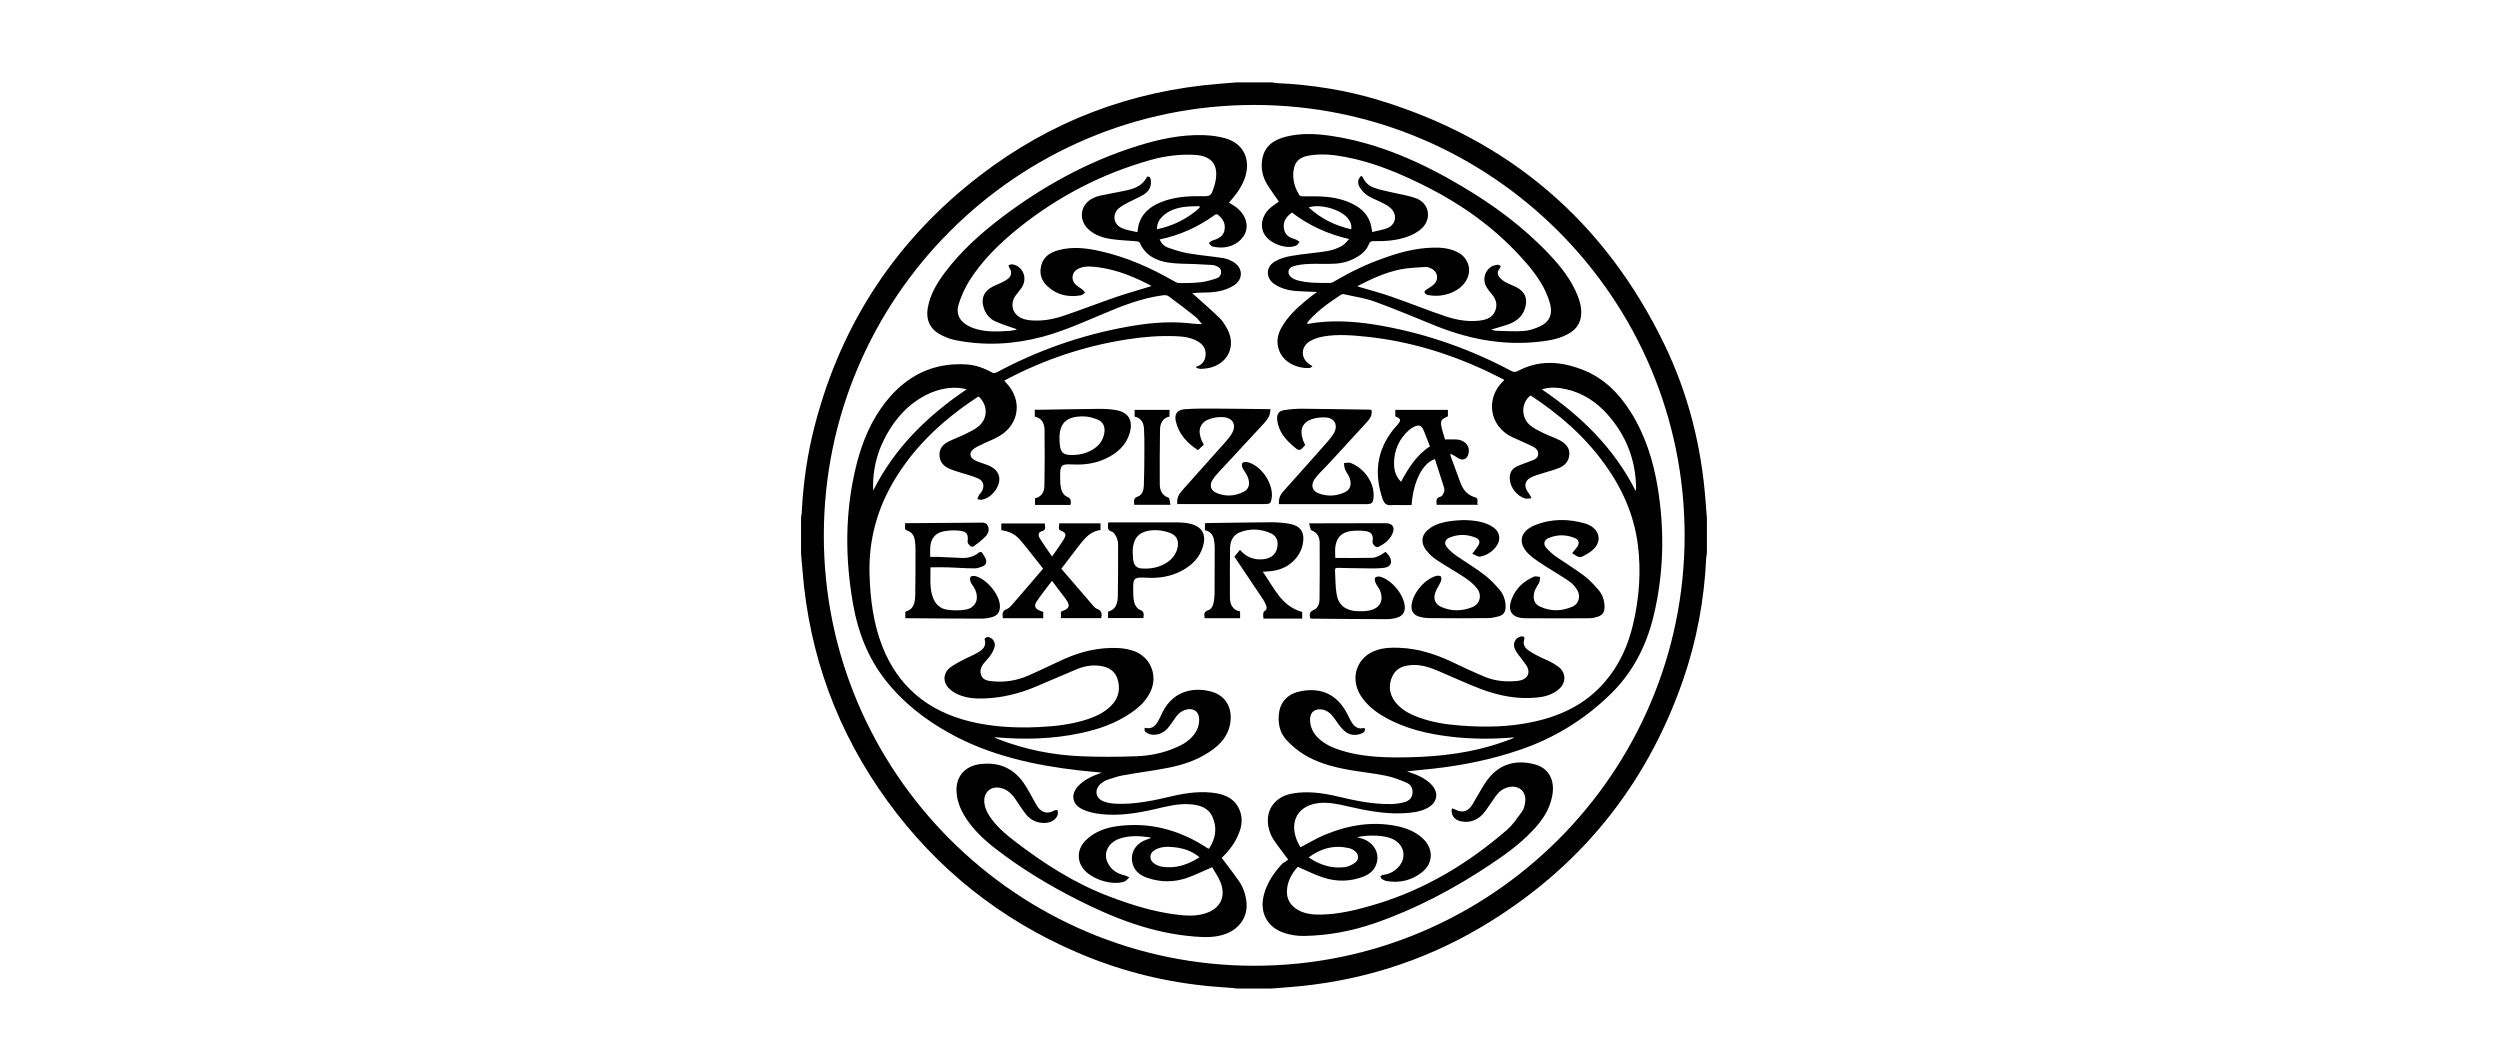
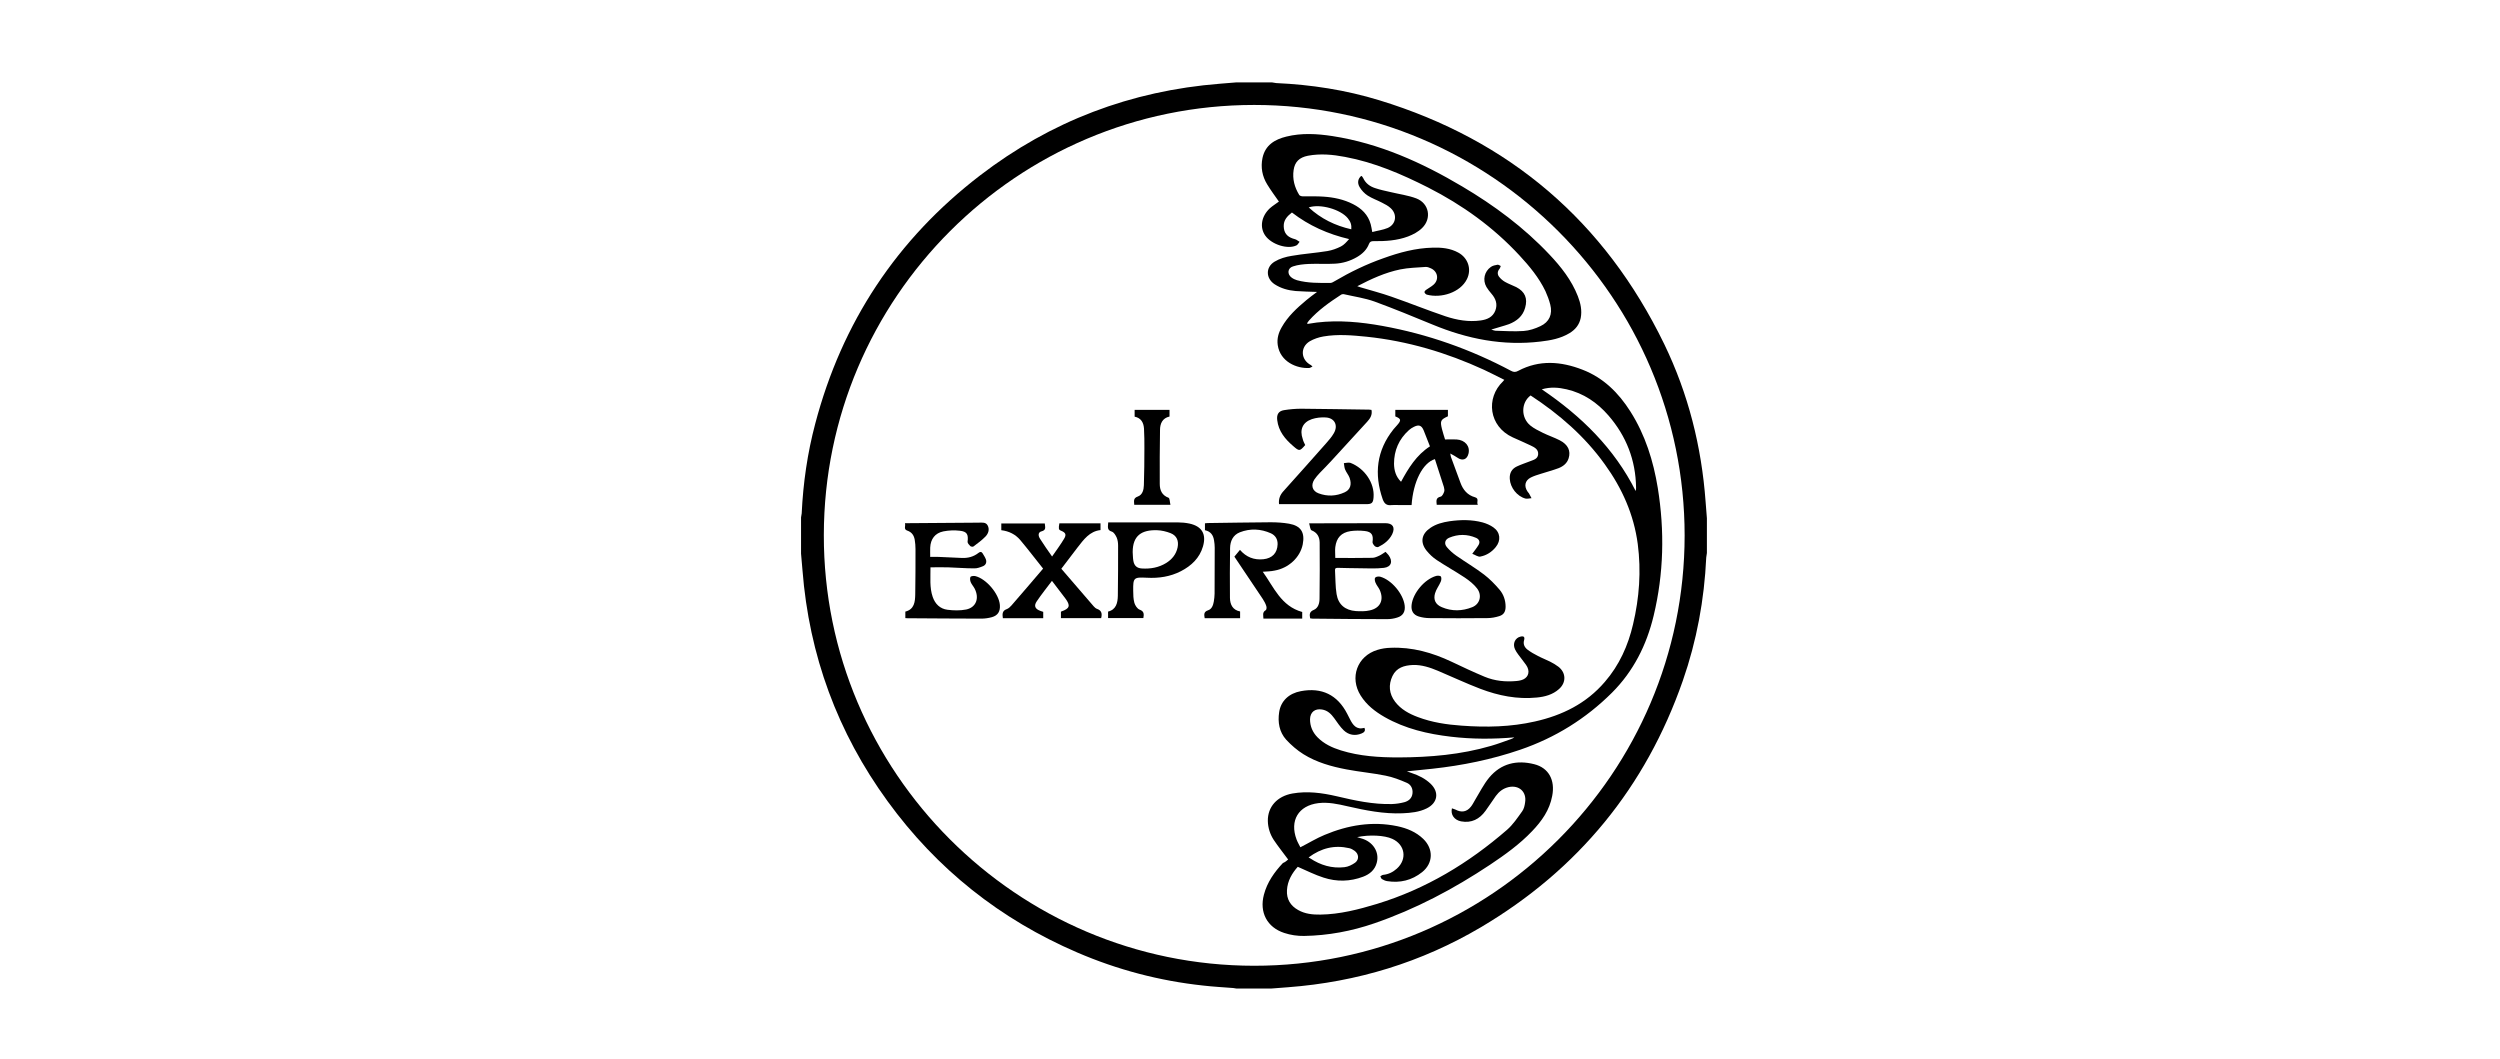
<svg xmlns="http://www.w3.org/2000/svg" version="1.1" id="Layer_1" x="0px" y="0px" viewBox="0 0 1920 813" style="enable-background:new 0 0 1920 813;" xml:space="preserve">
  <path d="M949.2,63.3c9.3,0,18.6,0,27.8,0c1,0.2,2.1,0.4,3.1,0.5c26.9,1.2,53.4,5.3,79.2,13.2c100.1,30.6,173.1,93.1,218.8,187.2  c18.5,38.2,28.7,78.7,31.8,121.1c0.3,4.2,0.7,8.4,1,12.7c0,8.9,0,17.8,0,26.7c-0.2,1.1-0.4,2.3-0.5,3.4c-1.5,32.4-7.3,64-18,94.7  c-28.6,82-80.5,145.2-155.2,189.4c-45.6,26.9-95.1,42-147.9,46c-4.3,0.3-8.6,0.7-13,1c-8.9,0-17.8,0-26.7,0  c-0.8-0.1-1.7-0.3-2.5-0.4c-7.7-0.6-15.4-1-23.1-1.9c-33.5-3.6-65.8-12.1-96.7-25.4c-59.1-25.4-107.8-64.1-145.6-116.1  c-38.5-52.9-60.3-112.2-65.4-177.5c-0.3-4.2-0.7-8.4-1.1-12.7c0-9.3,0-18.6,0-27.8c0.2-1,0.4-2.1,0.5-3.1  c1.1-23.3,4.4-46.3,10.4-68.9c20.5-77.9,62.7-141.6,126.5-190.6C807,93,868.6,69.7,936.9,64.3C941,64,945.1,63.6,949.2,63.3z   M963.2,80.6c-182.1,0-330.3,148.1-330.5,330.3c-0.3,182,148.2,330.7,330.4,330.8s330.6-148.2,330.7-330.4  C1293.8,229.1,1145.4,80.6,963.2,80.6z" />
  <path d="M989.3,660.1c-3.9-5.3-7.7-10-11.1-15.1c-2.8-4.3-4.4-9.3-4.5-14.5c-0.2-10.8,7.1-19,18.9-21.1c11.4-2,22.7-0.5,33.9,2.1  c14,3.3,28.1,6.4,42.6,6c3.1-0.1,6.4-0.6,9.4-1.4c3.3-0.9,5.9-3,6.3-6.8c0.4-3.7-1.3-6.8-4.4-8.1c-5.3-2.3-10.7-4.4-16.3-5.5  c-9.9-2-20.1-2.9-30-4.8c-11.6-2.2-23-5.4-33.1-11.7c-4.8-3-9.3-6.9-13.2-11.1c-5.3-5.9-6.6-13.4-5.4-21.2  c1.3-8.6,7.5-14.4,16.7-16.1c16-3,28,2.8,35.5,17.3c0.7,1.4,1.4,2.8,2.1,4.1c2.3,4.6,5,8.5,11.2,6.8c1.1,2.5-0.5,3.6-2.2,4.3  c-5,2.1-9.9,1.2-13.7-2.4c-2.8-2.7-5-6.1-7.3-9.3c-2.4-3.3-5.1-6-9.4-6.7c-5.4-0.9-9.1,2-9.2,7.5c0,5.4,2,10,5.7,13.8  c5,5.1,11.3,8,18,10.1c14.5,4.5,29.4,5.4,44.4,5.4c24-0.1,47.8-2.1,71-8.9c5.2-1.5,10.2-3.4,15.3-5.2c0.9-0.3,1.7-0.7,2.5-1.3  c-16.3,1.4-32.4,1.4-48.6-0.5c-17.9-2.1-35.2-6.1-51-15.1c-7.3-4.2-13.8-9.2-18.4-16.5c-8.7-13.8-2.7-30.4,12.9-35.1  c3.2-1,6.6-1.5,10-1.6c16.6-0.7,32.1,3.7,46.9,10.7c8.4,4,16.7,7.9,25.3,11.5c7.9,3.3,16.2,4.1,24.7,3.3c1.1-0.1,2.3-0.3,3.4-0.6  c4.9-1.3,7-5.5,4.8-10.1c-1.1-2.2-2.9-4-4.3-6.1c-1.8-2.5-3.9-4.8-5.2-7.6c-2-4.4,0.2-8.8,4.3-9.7c2.5-0.6,3.4,0.3,2.7,2.8  c-0.9,3,0.4,5.5,2.6,7.2c2.5,1.9,5.3,3.5,8.1,4.9c3,1.6,6.2,2.8,9.2,4.3c2.2,1.1,4.4,2.4,6.4,3.9c6,4.6,6.2,12.2,0.5,17.2  c-4.8,4.3-10.8,5.9-17,6.5c-15,1.5-29.5-1.4-43.4-6.7c-11-4.2-21.6-9.2-32.5-13.8c-6.2-2.6-12.5-4.7-19.3-4.5  c-6.6,0.3-12.6,2-15.7,8.5c-3.2,6.8-2.6,13.6,2,19.7c4.5,5.9,10.8,9.3,17.5,11.8c10.8,4.1,22.2,5.8,33.7,6.6  c18.9,1.4,37.7,1,56.2-3.2c21-4.7,39.5-13.8,53.7-30.4c11.1-12.8,17.9-27.9,21.7-44.3c4.8-20.3,6.3-40.8,3.6-61.6  c-3-22.6-12-42.8-25.3-61.2c-15.4-21.5-35-38.5-57-52.9c-7.3,5.4-7.6,16.9-0.3,23c2.9,2.4,6.5,4.1,9.9,5.8c4.1,2,8.6,3.5,12.7,5.6  c6.5,3.3,8.7,8.2,6.9,13.9c-1.2,3.8-4.1,6.1-7.6,7.5c-4.5,1.7-9.2,2.9-13.8,4.4c-2.6,0.8-5.2,1.6-7.6,2.8c-4.6,2.3-5.4,6.7-2.5,10.9  c0.3,0.5,0.8,0.9,1.1,1.4c0.7,1.2,1.3,2.4,1.9,3.6c-1.5,0.1-3.2,0.6-4.6,0.3c-6.5-1.7-11.7-8.4-12.1-15.1c-0.3-4.5,1.6-7.8,5.5-9.6  c3.2-1.5,6.6-2.6,9.9-3.9c2.7-1.1,6.1-1.7,6.4-5.4c0.3-3.9-2.9-5.4-5.8-6.8c-4.5-2.2-9.2-4.1-13.7-6.2c-18.4-8.4-20.9-30.2-7.5-43  c0.3-0.3,0.5-0.6,1-1.2c-5.3-2.6-10.4-5.3-15.6-7.7c-28.7-13.2-58.7-22.1-90.1-25.4c-11-1.1-22.2-2.1-33.2-0.2  c-3.6,0.6-7.4,1.9-10.5,3.7c-7.6,4.6-6.9,14.3,0.9,18.3c0.3,0.2,0.5,0.5,1.2,1.1c-1,0.5-1.7,1-2.4,1.1c-9.6,0.6-22.4-4.7-24.3-17.6  c-0.7-5,0.6-9.4,3-13.6c4.7-8.4,11.7-14.8,19-20.9c2.5-2.1,5.1-4,8.2-6.3c-5.8-0.2-11.2-0.3-16.5-0.7c-5.7-0.5-11.2-2-16.1-5.2  c-6.8-4.5-7-13.1-0.1-17.3c3.9-2.4,8.7-3.8,13.2-4.5c9.1-1.6,18.4-2.2,27.5-3.7c3.6-0.6,7.1-1.9,10.3-3.5c2.4-1.2,4.4-3.5,6.3-5.7  c-16.2-3.8-30.8-10.3-43.9-20.4c-3.6,2.8-6.4,5.8-6.3,10.5c0.1,4.9,2.3,7.9,7,9.5c0.8,0.3,1.7,0.4,2.5,0.8c0.9,0.5,1.8,1.1,2.7,1.7  c-0.8,0.9-1.4,2.2-2.3,2.7c-6.7,3.4-19.3-0.6-24.1-7.5c-4.4-6.3-3-14.8,3.5-20.9c2.2-2,4.8-3.5,7-5.2c-3-4.3-6.2-8.6-9-13.2  c-3.8-6.2-5.1-13.1-3.6-20.3c2.1-9.8,9.3-14.2,18.3-16.4c11.7-2.9,23.6-2.2,35.4-0.4c36.1,5.6,68.7,20.3,99.7,38.7  c24.5,14.5,47.3,31.4,66.9,52.2c9,9.5,17.1,19.8,21.9,32.1c2.1,5.4,3.3,10.9,2.2,16.7c-1.1,5.3-4.2,9-8.7,11.7  c-6.8,4.1-14.4,5.5-22.1,6.4c-28.9,3.5-56.3-2-82.9-13c-14.8-6.1-29.6-12.2-44.6-17.7c-7.5-2.7-15.5-3.8-23.3-5.6  c-0.8-0.2-1.8-0.1-2.4,0.3c-8.9,5.8-17.6,11.9-24.7,19.9c-0.4,0.5-0.8,1.1-1.2,1.6c-0.1,0.1,0,0.4-0.1,1c2.5-0.4,4.9-0.8,7.3-1.1  c17-2,33.8-0.4,50.4,2.6c34.7,6.3,67.6,17.9,98.8,34.5c2,1.1,3.5,1.1,5.5,0c16.2-8.6,32.8-7.3,49.3-0.9  c16.1,6.2,27.8,17.8,36.9,32.2c11.4,18,17.6,37.9,21,58.7c5.3,32.9,4.6,65.7-3.2,98.1c-5.4,22.5-15.5,42.6-32,59.1  c-20.1,20-43.6,34.6-70.5,43.8c-21.9,7.5-44.5,12.1-67.5,14.6c-6.3,0.7-12.7,1.3-19.5,2c1.5,0.5,2.6,0.9,3.7,1.3  c5.4,1.8,10.4,4.3,14.5,8.2c6.8,6.5,5.5,14.7-2.9,18.9c-5.8,2.9-12.2,3.5-18.6,3.8c-14.4,0.6-28.4-2.2-42.4-5.4  c-7.3-1.7-14.7-3.3-22.3-2.4c-15.3,1.9-22.2,13.4-16.7,28c0.8,2.1,2,4.1,2.9,5.9c6.5-3.3,12.3-6.9,18.6-9.5  c17.9-7.5,36.5-10.7,55.8-6.7c7.5,1.6,14.4,4.4,20,9.8c7.9,7.7,7.7,18.6-0.9,25.5c-7.9,6.3-17,8.5-26.9,6.9c-1.4-0.2-2.8-0.9-4-1.6  c-0.6-0.4-0.8-1.4-1.2-2.1c0.7-0.4,1.4-1,2.1-1.1c4.1-0.4,7.6-2.1,10.6-4.8c8.1-7.3,6.3-18.5-3.6-22.9c-5.9-2.7-17.5-3.3-26.9-1.3  c1.5,0.4,2.2,0.7,2.9,0.9c9.2,2.4,14.5,10.6,12.1,19c-1.5,5.4-5.4,8.6-10.4,10.5c-10,3.8-20.3,4-30.4,0.7  c-6.6-2.1-12.9-5.3-19.8-8.3c-4.2,4.7-7.9,10.6-8.3,18c-0.4,6.9,2.7,11.9,8.6,15.2c5.3,3,11.1,3.6,17.1,3.5  c14.9-0.2,29.2-3.9,43.4-8.2c37.6-11.5,70.4-31.3,99.9-56.9c4.6-4,8.1-9.3,11.7-14.3c1.3-1.8,1.9-4.4,2.2-6.8  c1.3-8.1-4.7-13.5-12.7-11.7c-4.2,1-7.3,3.4-9.8,6.8c-2.7,3.8-5.2,7.7-7.9,11.4c-4.6,6.4-10.8,9.6-18.8,8.1c-5.2-1-8.2-5.2-7-10  c1,0.4,2,0.6,2.8,1c4.5,2.4,8.6,1.8,11.8-2.3c1.3-1.6,2.1-3.4,3.2-5.2c3.5-5.7,6.5-11.9,10.8-17.1c9.1-10.9,21.2-13.7,34.6-10.3  c11.1,2.8,16.2,12.2,13.8,24.4c-2,10.8-8,19.3-15.4,27c-9.6,10.1-20.8,18.1-32.3,25.8c-27.8,18.5-57.2,34.1-88.9,45  c-17.4,6-35.5,9.4-53.9,9.7c-5.1,0.1-10.5-0.7-15.3-2.3c-13.2-4.3-19.2-15.9-15.6-29.4c2.5-9.5,8-17.3,14.6-24.3  C986.9,662.2,988.3,661,989.3,660.1z M1145.3,253.1c1.3,0.4,2.2,0.8,3.1,0.9c7.2,0.2,14.5,0.7,21.7,0.2c4.4-0.3,8.9-1.8,12.9-3.7  c6.9-3.2,9.5-9.2,7.6-16.6c-0.9-3.5-2.2-7-3.7-10.3c-5-10.4-12.3-19.2-20-27.5c-20.1-21.7-43.8-38.7-70.1-52.1  c-20.4-10.3-41.2-19.3-63.8-23.5c-9.4-1.8-18.9-2.7-28.5-0.9c-6.6,1.3-10.1,4.7-11,11c-1,6.9,0.7,13.2,4.3,19.1  c0.4,0.7,1.9,1.1,2.9,1.1c5.2,0.1,10.4-0.2,15.6,0.2c7.9,0.5,15.7,2.1,22.9,5.8c6.5,3.3,11.5,8.1,13.5,15.4c0.5,1.7,0.7,3.5,1.2,6  c4.1-1.1,8.2-1.6,11.8-3.1c6.5-2.8,7.6-10.4,2.4-15.2c-1.9-1.8-4.4-3.1-6.8-4.3c-3.6-1.9-7.5-3.2-10.9-5.4c-2.5-1.6-4.7-4-6.2-6.5  c-2-3.4-1.2-6.5,1.2-8.6c0.2,0.1,0.6,0.2,0.7,0.4c0.3,0.4,0.6,0.8,0.8,1.2c1.9,4.1,5.2,6.5,9.3,7.8c3.8,1.3,7.8,2.1,11.7,3  c6.6,1.6,13.6,2.5,19.9,4.9c9.8,3.8,11.9,15.4,4.4,22.7c-2.9,2.9-6.9,5-10.8,6.5c-8.5,3.2-17.5,3.7-26.5,3.6c-1.7,0-2.8,0.3-3.5,2.1  c-1.7,4.5-5.1,7.7-9.2,10.1c-5.3,3.1-11,4.8-17,5.1c-6.6,0.4-13.3-0.1-20,0.2c-4.1,0.2-8.3,0.6-12.2,1.9c-4.2,1.3-4.6,6-1,8.6  c1.2,0.9,2.7,1.6,4.1,2c8.4,2.3,17,2.1,25.6,2.1c1.1,0,2.4-0.8,3.4-1.4c11.9-7,24.3-13,37.4-17.6c12.2-4.4,24.7-7.8,37.8-8.1  c6.8-0.2,13.5,0.4,19.7,3.8c7.5,4.1,10.4,12.8,6.6,20.4c-5.1,10.3-19.8,14.8-30.7,11.9c-0.8-0.2-1.7-1.1-1.9-1.9  c-0.1-0.5,0.7-1.5,1.4-1.9c1.8-1.3,3.8-2.3,5.5-3.8c4.4-3.8,3.5-10.1-1.9-12.6c-1.3-0.6-2.8-1.2-4.1-1.1c-6.5,0.5-13.1,0.6-19.5,1.9  c-11.6,2.4-22.3,7.3-33,12.9c1,0.3,1.6,0.6,2.3,0.8c8,2.4,16.2,4.5,24.1,7.3c13.8,4.8,27.4,10.3,41.3,15c8.7,2.9,17.8,4.5,27.1,3.2  c4.9-0.7,9.2-2.5,11.2-7.5c1.9-5,0.4-9.2-3-13.1c-1.4-1.6-2.7-3.3-3.8-5.1c-3.1-5.4-1.6-11.9,3.4-15.4c1.4-1,3.3-1.4,5.1-1.7  c0.8-0.1,1.7,0.6,2.5,1c-0.3,0.7-0.5,1.6-1,2.2c-1.6,1.9-1.7,4.1-0.4,5.9c1.2,1.6,2.9,3.1,4.7,4.1c2.8,1.6,5.8,2.6,8.6,4  c6.7,3.5,8.9,8.6,6.8,15.9c-1.8,6.5-6.5,10.2-12.3,12.5C1154.8,250.4,1150.3,251.5,1145.3,253.1z M1184.1,299  c30.4,20.6,55.6,45.3,72.1,78.1c0.3-1,0.3-1.9,0.3-2.7c-0.3-21-7.5-39.5-21.2-55.3c-8.6-9.9-19.1-17.1-32.1-20.1  C1197.1,297.6,1190.9,297,1184.1,299z M1005,658.5c0.6,0.3,0.9,0.5,1.2,0.7c8,5.3,16.8,7.9,26.3,6.8c2.9-0.3,5.9-1.8,8.3-3.5  c3.2-2.5,2.8-6.7-0.5-9.1c-1.2-0.9-2.7-1.7-4.1-2C1024.9,648.8,1014.7,651.3,1005,658.5z M1037.8,176.1c0.3-3.4-0.5-5.8-2.7-8.5  c-5.5-6.8-21.2-11.3-30-8.3C1014.5,168,1025.4,173.3,1037.8,176.1z" />
-   <path d="M938.3,658.9c4.6,6.2,9.3,12,13.4,18.1c3.3,4.8,5.1,10.4,5.6,16.3c1,10.7-5.2,19.9-15.9,23.9c-7.7,2.9-15.7,2.7-23.7,2.1  c-32.6-2.5-62.3-14.1-91-28.7c-22-11.2-43-23.9-62.5-39.1c-8.6-6.7-16.6-14.2-22.6-23.5c-3.7-5.8-6.3-11.9-6.9-18.8  c-1.2-12,5.6-20.6,17.6-22.3c14.1-1.9,25.6,2.6,33.8,14.3c3.2,4.5,5.6,9.5,8.3,14.2c1,1.7,1.8,3.4,3,4.9c3.2,4,7.3,4.8,11.8,2.4  c0.8-0.5,1.9-0.5,2.9-0.7c0.1,1.1,0.5,2.3,0.3,3.3c-0.9,3.8-4.8,6.5-9.5,6.7c-6.2,0.3-11.4-2-15.2-6.9c-2.8-3.6-5.3-7.6-7.9-11.4  c-3-4.3-6.6-7.8-12.1-8.7c-6.7-1.1-11.9,3.2-11.8,10.1c0.1,4.3,1.7,8.1,4,11.6c5.2,7.9,12.3,13.9,19.6,19.5  c22.3,17.1,45.8,32.2,72.2,42.2c16.8,6.4,33.9,11.8,51.8,14c7.3,0.9,14.6,1.4,21.8-0.8c11.8-3.5,16.6-12.9,11.9-24.4  c-1.7-4.1-4.4-7.8-6.3-11.2c-7.1,3-13.3,6.2-19.8,8.4c-9.9,3.3-20,3.2-29.9-0.2c-6.2-2.1-10.9-6-11.8-12.9c-1-7.4,3.6-14,11.2-16.5  c1.1-0.4,2.2-0.6,3.4-1.4c-0.7-0.2-1.4-0.4-2.2-0.5c-7.1-1-14.3-1.2-21.2,0.9c-9.4,2.9-13.7,11.3-9.8,19c2.6,5.1,6.9,8.1,12.6,9.4  c1.4,0.3,2.6,1.1,3.9,1.6c-1.2,1.1-2.3,2.7-3.7,3.2c-9.7,3.5-26.2-2-32.1-10.4c-4.8-6.8-3.8-15.4,2.6-21.5c6.7-6.4,15-9.4,24-10.6  c24.4-3.3,46.7,2.6,67.4,15.7c0.7,0.5,1.4,1,2.2,1.4c0.1,0.1,0.4,0.1,0.8,0.2c5.1-7.7,6.5-16,2.6-24.6c-3.2-7-9.8-8.9-16.8-9.5  c-9.5-0.8-18.6,1.7-27.7,3.8c-13.6,3.1-27.4,5.3-41.3,3.7c-4.7-0.5-9.6-1.6-13.9-3.6c-8.3-3.8-9.4-12-2.9-18.4  c4.9-4.9,11.1-7.5,17.7-9.8c-5.8-0.6-11.6-1.1-17.3-1.7c-34.7-4-68.6-11.4-99.5-28.5c-19.2-10.6-36.3-24-49.8-41.4  c-13-16.8-20.6-36.2-24.3-57c-6.5-36.2-6.5-72.3,2.5-108.1c4.5-17.7,11.4-34.3,22.9-48.6c15.8-19.8,36.2-29.9,61.9-28.2  c6.7,0.5,13,2.7,18.9,6c1.4,0.8,2.5,0.8,3.9,0.1c31.2-16.7,64.2-28.4,99-34.8c15.6-2.9,31.3-4.6,47.3-3.1c3.7,0.3,7.4,0.9,11.4,0.8  c-1.7-1.9-3.1-4.1-5.1-5.7c-6.8-5.4-13.7-10.7-20.7-15.8c-1-0.8-2.9-0.8-4.4-0.6c-16.3,2.2-31.5,8.2-46.5,14.6  c-15.1,6.4-30.1,13-46,17.3c-21.9,5.8-44,7-66.3,2.6c-3.7-0.7-7.5-2.1-10.9-3.8c-8.9-4.4-12.4-11.7-10.6-21.5  c1.8-9.9,6.8-18.2,12.6-26.1c12.4-16.7,27.7-30.4,44.1-42.9c31.7-24,66.2-43,104.2-54.9c16.6-5.2,33.6-8.9,51.2-8.3  c5.4,0.2,11,0.9,16.3,2.4c13.5,3.8,19.5,15.4,15.5,29c-2,6.8-5.9,12.5-10.5,17.9c-0.7,0.8-1.4,1.6-2.2,2.5c1.5,0.9,2.8,1.7,4.1,2.5  c7.2,4.8,10.8,12.1,9.1,18.8c-1.6,6.8-8.7,12.4-17,13.1c-2.9,0.3-6-0.1-8.9-0.7c-1-0.2-1.8-1.7-2.7-2.7c0.9-0.6,1.8-1.6,2.8-1.9  c7-2,9.6-5,9.4-10.9c-0.2-4-2.6-6.7-5.5-9.1c-0.4-0.3-1.7,0-2.2,0.4c-12.7,9.2-26.6,15.5-42.3,18.8c1.3,2.9,3.3,5.1,6,6.1  c5.1,1.8,10.4,3.6,15.7,4.5c9,1.6,18.2,2.3,27.2,3.7c2.9,0.5,5.8,1.8,8.2,3.3c7.1,4.6,7,13.2-0.1,17.7c-6,3.8-12.7,5.1-19.6,5.4  c-4,0.2-8.1,0-12.4,0.6c0.7,0.6,1.4,1.1,2,1.7c6.4,5.7,12.9,11.4,19,17.3c2.4,2.3,4.2,5.3,5.8,8.2c7.1,13,1,26.6-13.4,30.1  c-2.2,0.5-4.6,0.7-6.9,0.8c-1,0-2.1-0.5-3.1-0.7c-0.1-0.3-0.3-0.7-0.4-1c0.4-0.1,0.8-0.2,1.1-0.3c4.1-1.6,6-4.8,6.2-9  c0.2-4.5-2-7.8-5.8-10c-5.2-3.1-11.1-3.9-17-4.1c-12.7-0.5-25.3,0.5-37.8,2.5c-32.2,5-62.7,15.2-91.6,30.3c-0.8,0.4-1.5,0.8-2.5,1.4  c0.7,0.8,1.3,1.5,2,2.2c12,12.8,9.6,31.1-5.4,40.1c-3.9,2.4-8.4,4-12.5,6c-2.6,1.3-5.3,2.4-7.6,4.1c-3.6,2.7-3.1,6.4,0.8,8.6  c1.3,0.7,2.6,1.2,4,1.7c2,0.7,4,1.3,6,2.1c9.3,3.6,11.6,11.1,5.9,19.4c-2.6,3.7-6,6.3-10.5,7.2c-1,0.2-2.2-0.3-3.3-0.5  c0.4-1,0.6-2,1.2-2.9c0.6-1.1,1.6-1.9,2.2-3c2.3-4.1,1.4-8.1-2.9-10c-3.9-1.8-8.2-2.8-12.3-4.1c-3.2-1.1-6.5-1.9-9.6-3.3  c-4.4-1.9-7.5-5.1-7.7-10.3c-0.2-5.1,2.6-8.4,6.8-10.5c4.1-2.1,8.5-3.6,12.7-5.7c3.7-1.8,7.6-3.6,10.7-6.2c7.1-6.1,7-16.2,0-22.7  c-0.2,0-0.6,0-0.8,0.2c-25,16.4-46.8,36.1-62.7,61.7c-14.3,23-21.3,48-20.4,75.1c0.6,18.7,2.9,37,9.7,54.5  c12.1,31.1,35,49.9,67.1,57.9c17.4,4.3,35.1,5.2,52.9,4.4c12.9-0.6,25.6-2,37.9-6.1c6.5-2.2,12.7-5.1,17.7-10.1  c5.1-5,7.2-11.1,5.8-18.2c-1.3-6.9-5.4-10.9-12.2-12.3c-6.8-1.4-13.3-0.4-19.6,2.2c-11,4.5-21.8,9.4-32.7,13.9  c-12.2,5-24.9,8.1-38.2,8.6c-7.1,0.3-14.1-0.2-20.7-3.2c-2.5-1.1-5-2.7-6.9-4.7c-4.6-4.7-4.3-11.4,0.8-15.6c2.9-2.3,6.3-4,9.6-5.8  c3.9-2.1,8.1-3.7,11.9-5.9c3.8-2.2,7-5.1,5.2-10.3c-0.1-0.3,1.4-1.7,2.1-1.7c3.5,0,6.5,3.6,5.7,7.2c-0.5,2.4-1.7,4.7-3.1,6.7  c-1.4,2.2-3.4,4-5,6c-2.3,2.8-3.7,6.1-2.2,9.6c1.5,3.7,5.1,4.2,8.5,4.5c9.6,1,18.9-0.5,27.7-4.4c9.2-4,18.2-8.5,27.3-12.6  c13.3-6,27.3-9.2,41.9-8.5c4,0.2,8.1,1,11.9,2.3c13.1,4.8,18.7,19.5,12.3,31.9c-3.3,6.6-8.5,11.4-14.5,15.5  c-11.7,8.1-24.9,12.7-38.7,15.6c-21.8,4.7-43.9,5.2-66.7,3.1c1.5,0.7,2.3,1.2,3.2,1.5c20.5,8,41.9,12.3,63.8,13.2  c14.2,0.6,28.4,0.5,42.6,0c10.6-0.4,21.1-2.6,30.9-7c5-2.2,9.6-5,13-9.4c3-3.8,4.4-8.1,4.1-12.9c-0.4-4.8-3.8-7.4-8.5-6.8  c-4,0.6-7,2.7-9.3,5.9c-2.1,2.9-4,6-6.3,8.7c-4.1,4.7-10.7,6.3-15.4,3.9c-1.6-0.8-3-1.8-2.2-4.3c6.7,1.7,9.3-2.9,11.6-7.8  c0.7-1.6,1.5-3.1,2.3-4.7c8.9-17.2,25.8-18.7,38-15c11.3,3.4,16.4,14.4,13.1,26.8c-1.9,7.1-6.3,12.5-12.1,16.9  c-10,7.6-21.5,11.8-33.6,14.3c-11.8,2.4-23.8,3.8-35.7,6c-4.2,0.7-8.2,2.1-12.2,3.4c-1.8,0.6-3.5,1.7-5,2.9  c-5.4,4.4-4.5,11.4,2,13.8c3.2,1.2,6.8,1.7,10.2,1.8c14.5,0.5,28.6-2.6,42.6-5.9c11.2-2.6,22.7-4.1,34.2-2.1  c8.9,1.6,15.8,6.2,18.3,15.6c1.4,5.6,0.4,10.9-1.9,16.1C948.1,648.2,943.3,653.9,938.3,658.9z M873.5,178.3c0.3-2.1,0.5-3.2,0.7-4.4  c2.1-9.5,8.6-15,17.1-18.5c9.8-4,20.2-4.9,30.7-4.7c7.9,0.1,8,0.1,10.5-7.6c0.3-0.8,0.5-1.7,0.7-2.5c3.2-13.8-2.3-21.1-16.4-21.7  c-11.2-0.5-22.2,0.9-32.9,3.9c-37.5,10.5-71.4,28.1-101.7,52.4c-14.5,11.7-27.8,24.7-37.8,40.5c-3.4,5.5-6.1,11.6-8.1,17.8  c-2.4,7.6,0.7,13.4,7.8,17c1.8,0.9,3.7,1.7,5.6,2.2c8.4,2.4,17,2,25.6,1.4c1.9-0.1,3.8-0.6,5.7-0.9c-1.3-1-2.6-1.2-3.8-1.6  c-4.4-1.6-9-3-13.2-5c-3.7-1.8-6.4-4.9-8-8.8c-3.1-7.9-0.8-14.1,6.8-17.9c2.2-1.1,4.6-2,6.9-3.1c1.7-0.9,3.4-1.8,4.9-3.1  c2.3-2,2.5-5,1-7.3c-0.5-0.8-0.8-1.8-1.1-2.7c1.1-0.3,2.2-0.9,3.2-0.7c1.5,0.3,3,0.9,4.2,1.7c5.2,3.7,6.4,10.5,2.9,16  c-1.4,2.1-3.1,3.9-4.6,6c-5.2,7.2-2.4,15.6,6,18.3c1.4,0.4,2.8,0.7,4.2,0.9c9.1,1,18-0.5,26.5-3.4c13.4-4.5,26.6-9.7,40-14.3  c9.1-3.1,18.4-5.7,27.5-8.5c0,0-0.2-0.2-0.4-0.3c-12.5-6.6-25.5-12-39.6-14c-5.1-0.7-10.2-1.4-15.2,0.5c-6.1,2.2-7.4,9-2.5,13.2  c1.3,1.1,2.9,1.9,4.3,3c0.9,0.7,1.6,1.7,2.4,2.6c-1.1,0.7-2,1.9-3.2,2.1c-9.7,1.7-18.5-0.2-25.8-7c-4.8-4.4-6.4-10.1-4.6-16.4  c1.9-6.6,7.1-9.7,13.2-11.3c10.8-2.9,21.5-1.6,32.1,0.8c20.1,4.5,38.8,12.8,56.6,23.1c1.2,0.7,2.6,1.4,4,1.4c5.6,0,11.2,0,16.8-0.7  c4.1-0.5,8.1-1.7,12-3c2.1-0.7,3.4-2.6,3.3-5c-0.1-2.5-1.9-3.7-3.9-4.5c-0.8-0.3-1.7-0.6-2.5-0.7c-4.5-0.3-9-0.5-13.6-0.7  c-6.9-0.3-14-0.1-20.8-1.2c-9.4-1.5-17.5-5.6-21.6-15.1c-0.3-0.7-1.6-1.1-2.5-1.2c-6.2-0.6-12.5-0.7-18.7-1.6  c-6.7-0.9-13.3-2.9-18.4-7.7c-8-7.6-6-19.5,4-24c1.4-0.6,2.9-1.3,4.3-1.6c5.2-1.1,10.4-2,15.6-3.1c8.3-1.6,16.8-2.8,21.2-11.5  c0.1-0.3,1.8-0.2,2.1,0.2c0.6,0.8,0.8,1.9,0.9,3c0.4,4.8-1.9,8.2-5.8,10.6c-3.3,2-6.9,3.4-10.3,5.2c-3,1.6-6.1,3-8.6,5.2  c-5.3,4.7-4.1,12.4,2.5,15.2C865.2,176.8,869.2,177.3,873.5,178.3z M670.6,376.8c16.4-32.8,41.6-57.4,71.8-77.8  c-8-2.3-18.2-1.3-27.4,2.6c-13.4,5.7-23.5,15.3-31.3,27.5C674.5,343.6,669.9,359.4,670.6,376.8z M921.3,658.4  c-6-5-12.8-7.1-20.1-7.8c-4.7-0.5-9.5-0.4-13.8,1.9c-5,2.6-5.2,8.1-0.4,11.1c1.6,1,3.5,1.7,5.3,2C902.9,667.4,912.2,664,921.3,658.4  z M921.3,159.5c0-0.4-0.1-0.8-0.1-1.2c-4.1,0.2-8.2,0.1-12.3,0.7c-6.1,0.9-11.8,2.9-16.3,7.4c-2.6,2.6-4.2,5.6-4,9.7  C901.1,173.3,912,168.1,921.3,159.5z" />
  <path d="M969.8,439.1c8.5,11.8,14,26.4,30.3,30.9c0,1.5,0,3.2,0,5.1c-9.9,0-19.8,0-29.8,0c0-2.4-1.1-4.8,1.8-6.5  c0.6-0.3,0.8-2.2,0.4-3.2c-0.6-1.9-1.6-3.7-2.7-5.4c-7.2-10.8-14.4-21.5-21.8-32.5c1.4-1.6,2.8-3.3,4.3-5.2  c4.8,5.6,10.8,7.9,17.9,7.2c6.9-0.7,10.8-4.8,11-11.5c0.1-3.9-1.7-6.8-5.1-8.4c-7.8-3.5-15.9-3.9-23.9-0.8  c-5.3,2.1-7.4,6.8-7.5,12.1c-0.2,12.7-0.2,25.5-0.1,38.3c0.1,5.1,2.1,9.3,7.8,10.4c0,1.7,0,3.3,0,5.2c-9,0-18,0-27.2,0  c-0.4-2.6-1-4.9,2.6-6.1c2.9-0.9,3.9-3.9,4.4-6.7c0.4-2,0.5-4,0.6-6c0.1-11.8,0.1-23.6,0.1-35.4c0-1.8-0.2-3.7-0.5-5.5  c-0.6-4.1-2.6-7-7-7.9c0-1.8,0-3.5,0-5.3c0.8-0.1,1.5-0.2,2.1-0.2c16.1-0.2,32.3-0.5,48.4-0.6c4.7,0,9.5,0.3,14.1,1.1  c9.1,1.6,12.3,6.7,10.5,15.9c-2,10-10.8,18.2-21.6,20.1C976.1,438.8,973.1,438.9,969.8,439.1z" />
  <path d="M1071.6,319.8c0-1.8,0-3.3,0-5c13.5,0,26.9,0,40.4,0c0,1.7,0,3.3,0,4.9c-5.6,2.6-6.1,3.5-4.6,9.7c0.7,2.9,1.7,5.7,2.4,8.1  c3.2,0,6-0.1,8.8,0c6.6,0.4,10.6,5.2,9.2,10.9c-1.1,4.6-4.7,5.8-8.5,3.1c-1.5-1.1-3.2-1.9-5.5-3.2c0.3,1.4,0.3,2,0.5,2.6  c2.4,6.6,4.9,13.2,7.3,19.8c2,5.5,5.4,9.6,11.2,11.2c3.5,1,0.9,3.8,2.2,5.8c-10.8,0-21.1,0-31.6,0c-0.2-2.8-1-5.4,3.1-6.3  c1.1-0.3,2.1-2.3,2.6-3.7c0.4-1.1,0.1-2.5-0.2-3.7c-2.3-7.2-4.6-14.3-6.9-21.4c-9.4,2.9-16.7,17.4-17.9,35.3c-3.1,0-6.2,0-9.4,0  c-1.9,0-3.9-0.2-5.8,0c-3.8,0.5-5.7-0.9-7-4.5c-6.7-19.4-4.7-37.4,8.3-53.7c0.9-1.1,1.9-2.2,2.9-3.3  C1076.3,322.8,1076.1,321.6,1071.6,319.8z M1076,370c5.7-10.5,11.8-20.5,22.2-27.2c-1.6-4.2-3.2-8.2-4.8-12.2  c-1.6-3.9-3.7-4.7-7.5-2.8c-1.4,0.7-2.7,1.5-3.8,2.5c-7.7,6.9-11.5,15.6-11.5,25.9C1070.7,361.3,1072,366.1,1076,370z" />
-   <path d="M924.5,341.6c-1.5,1.3-2.9,2.6-4.5,4.1c-8.2-5.4-14.6-12.1-16.9-21.9c-1.4-5.7,0.8-9,6.6-9.5c7.6-0.6,15.2-0.5,22.8-0.5  c13.2,0,26.5,0.3,39.7,0.4c1,0,1.9,0,3.6,0c-0.4,2-0.4,3.8-1.1,5.3c-0.8,1.8-2.1,3.5-3.4,5c-11.6,12.6-23.4,25.2-35,37.8  c-1.8,2-3.7,4-5.1,6.3c-2.5,4-1.4,8.1,2.9,9.9c7.1,3.1,14.4,2.6,21.2-0.9c4.1-2.1,5-6.4,2.8-11.7c-1-2.3-2.7-4.2-3.8-6.5  c-0.5-1.1-0.8-2.9-0.2-3.7c0.5-0.8,2.4-1.1,3.5-0.9c11.1,2.4,20.9,17,19,28.2c-0.6,3.5-1.3,4.1-4.9,4.1c-21.4,0-42.9,0-64.3,0  c-1,0-2.1,0-3.2,0c-0.6-4.2,0.9-7.2,3.4-10.1c11.1-12.4,22.2-24.8,33.2-37.2c1.9-2.1,3.7-4.3,5.1-6.6c3.9-6.3,1.4-12-5.9-12.8  c-3.4-0.3-7.2,0.1-10.5,1.2c-7.4,2.4-9.8,8.1-7.1,15.4C922.9,338.6,923.7,339.9,924.5,341.6z" />
  <path d="M1002.4,341.8c-4.2,4.8-4.5,4.9-9.2,0.8c-6.2-5.3-11.3-11.4-12.3-20c-0.5-4.3,1-6.9,5.2-7.6c4.4-0.7,8.8-1.1,13.2-1.1  c17.4,0.1,34.8,0.5,52.2,0.7c0.6,0,1.1,0.1,1.8,0.2c0.8,3.8-1,6.6-3.3,9.1c-9.1,10-18.3,20-27.4,29.9c-2.9,3.2-6,6.3-9,9.4  c-1.5,1.6-3,3.3-4.2,5.1c-2.8,4.4-1.6,8.8,3.3,10.6c6.7,2.5,13.5,2.2,20-0.8c4.3-2,5.6-5.9,3.8-11.1c-0.8-2.2-2.5-4.1-3.4-6.3  c-0.7-1.5-0.7-3.3-1-5c1.7-0.1,3.6-0.7,5.1-0.2c11,4.3,18.5,15.6,17.7,26.3c-0.3,4.5-1.3,5.4-5.8,5.4c-21.2,0-42.3,0-63.5,0  c-1,0-2.1,0-3.3,0c-0.5-4.1,0.9-7.3,3.5-10.1c11-12.2,21.9-24.5,32.8-36.8c2.1-2.4,4.2-4.8,5.8-7.6c3.5-6,0.6-11.8-6.4-12.1  c-3.5-0.2-7.2,0.2-10.5,1.3c-7.2,2.5-9.5,8.2-7,15.3C1000.9,338.9,1001.7,340.3,1002.4,341.8z" />
-   <path d="M1207.4,424.8c1.5-1.9,3.1-3.5,4.2-5.3c1.6-2.8,0.9-4.9-2-6.2c-6.8-2.9-13.7-2.9-20.5,0c-3.2,1.4-4,4.5-1.8,7.2  c2.1,2.5,4.6,4.7,7.2,6.6c7.3,5.1,14.9,9.7,22,15c4.1,3.1,7.7,7,11.1,10.9c3.1,3.6,4.6,8,4.7,12.8c0.1,4-1.3,6.5-5.1,7.8  c-2.1,0.7-4.3,1.2-6.5,1.2c-16.4,0.1-32.8,0.2-49.3,0c-10.5-0.1-14.2-5.8-10.1-15.5c3.2-7.8,9.1-13.1,16.7-16.4  c1.3-0.6,3.2,0.1,4.8,0.2c-0.3,1.6-0.1,3.4-0.9,4.7c-1.9,3.1-3.8,6-4,9.8c-0.2,3.7,1.2,6.5,4.5,8.1c8.4,4.1,17.1,3.8,25.5,0.1  c4.6-2.1,6.2-8,3.5-12.5c-1.5-2.6-3.7-5.1-6.2-6.8c-5.8-4.1-12.1-7.6-18.1-11.5c-4.2-2.7-8.5-5.4-12.2-8.7c-9.6-8.5-8-18.1,3.8-22.9  c12.8-5.2,26-5.1,39.2-1.2c0.9,0.3,1.8,0.7,2.7,1.1c8.6,4.5,9.6,13.2,2.1,19.5c-1.1,0.9-2.3,1.7-3.6,2.5  C1213.2,428.8,1213.2,428.8,1207.4,424.8z" />
  <path d="M1130.7,425.3c1.8-2.5,3.5-4.5,4.8-6.7c1.4-2.3,0.6-4.4-1.8-5.5c-6.9-3-13.9-3-20.8-0.1c-3.2,1.4-4,4.5-1.7,7.2  c2.1,2.5,4.6,4.7,7.3,6.6c7,4.9,14.5,9.3,21.3,14.5c4.3,3.3,8.2,7.3,11.8,11.5c3.1,3.6,4.7,8.2,4.7,13.1c0,3.7-1.3,6.2-4.9,7.3  c-2.9,0.9-6,1.5-9.1,1.5c-14.8,0.2-29.6,0.1-44.3,0c-2.8,0-5.6-0.4-8.3-1.2c-4.3-1.3-6.1-4.4-5.6-8.9c1-9.1,10-19.8,18.9-22.3  c1.1-0.3,3.2-0.2,3.6,0.5c0.6,0.9,0.4,2.8-0.1,3.9c-1.3,3.1-3.5,5.8-4.4,9c-1.4,4.9,0.4,8.6,5.2,10.6c7.7,3.3,15.7,3.1,23.4,0  c6-2.4,7.7-9.3,3.6-14.5c-2.5-3.2-5.9-5.9-9.3-8.2c-7.1-4.7-14.5-8.8-21.6-13.5c-2.9-1.9-5.6-4.5-7.8-7.2  c-5.1-6.4-3.9-12.8,2.8-17.4c4.5-3.1,9.6-4.4,14.9-5.2c8.5-1.2,17-1.3,25.3,0.9c2.9,0.8,5.9,2.1,8.3,3.8c5.4,3.8,6,10.1,1.8,15.2  c-3,3.7-7,6.3-11.6,7.2C1135.4,428,1132.9,426.1,1130.7,425.3z" />
  <path d="M807.9,446.1c-4,5.3-8,10.3-11.6,15.6c-2.5,3.6-1.4,6,2.8,7.5c0.6,0.2,1.3,0.4,2.1,0.7c0,1.5,0,3.1,0,4.9  c-10.3,0-20.6,0-31,0c-0.4-3-0.7-5.7,3-7c1.4-0.5,2.6-1.7,3.6-2.8c8.1-9.3,16.1-18.7,24.3-28.3c-6.1-7.6-11.6-14.9-17.5-21.9  c-3.7-4.4-8.7-6.9-14.6-7.6c0-1.8,0-3.4,0-5.2c11.1,0,22.1,0,33.4,0c0.1,2.5,1.5,5.1-2.6,6.1c-2.3,0.6-2.8,2.9-1.1,5.6  c2.8,4.5,5.9,8.8,9.3,13.7c3.4-4.9,6.5-9.1,9.2-13.6c2-3.3,1.2-4.8-2.5-6.3c-1.7-0.7-1.8-1.5-1.1-5.6c10.5,0,20.9,0,31.6,0  c0,1.7,0,3.3,0,5.2c-8.4,0.9-12.9,7.3-17.6,13.3c-4.1,5.3-8.1,10.6-12.5,16.4c8.3,9.6,16.6,19.3,24.9,28.9c0.7,0.8,1.6,1.6,2.5,1.9  c3.5,1.2,4.1,3.6,3.2,7.1c-10.1,0-20.4,0-30.9,0c0-1.5,0-3.1,0-4.8c0.1,0,0.2-0.2,0.3-0.3c6.5-2.2,7.2-4.5,3.1-10  C815,455.3,811.6,450.9,807.9,446.1z" />
  <path d="M1006.2,474.9c-0.6-3-0.6-5.1,2.8-6.5c3.4-1.4,4.4-5.2,4.4-8.6c0.2-14.4,0.2-28.8,0.1-43.2c-0.1-4.1-1.7-7.5-6.2-9.3  c-1.1-0.4-1.2-3.2-1.9-5.4c3.8,0,6.8,0,9.8,0c16.2,0,32.5,0,48.7-0.1c5.8,0,7.8,3.2,5.3,8.5c-2.3,4.6-6.2,7.6-10.7,9.8  c-0.6,0.3-2.1-0.1-2.7-0.7c-0.8-0.8-1.8-2.2-1.7-3.1c0.8-5.4-0.6-7.9-6-8.5c-3.6-0.4-7.4-0.4-10.9,0.1c-7.1,1.1-10.8,5.1-11.7,12.3  c-0.3,2.5,0,5,0,8.3c9.5,0,19,0.1,28.5-0.1c1.8,0,3.6-0.9,5.2-1.6s3.1-1.9,4.9-3c0.7,0.8,1.6,1.6,2.3,2.5c3.5,4.7,2.2,9.1-3.5,9.8  c-6.4,0.8-13.1,0.3-19.6,0.3c-5.3,0-10.6-0.2-15.9-0.3c-1.3,0-2.3,0.3-2.1,2c0.4,6.1,0.2,12.2,1.2,18.2c1.3,8,6.6,12.4,14.8,13  c3.5,0.2,7.2,0.3,10.6-0.5c8.2-1.7,11.2-8.1,7.7-15.8c-0.9-1.9-2.4-3.5-3.2-5.5c-0.5-1.2-0.9-3.1-0.2-3.9c0.6-0.8,2.7-1,3.8-0.7  c8.7,2.4,17.7,13.2,18.8,22.1c0.6,4.7-1.3,8-5.8,9.3c-2.5,0.8-5.1,1.2-7.7,1.2c-19.2,0-38.4-0.2-57.7-0.4  C1007.1,475,1006.8,474.9,1006.2,474.9z" />
  <path d="M695,401.8c1.3,0,2.2,0,3,0c17.9-0.1,35.7-0.3,53.6-0.4c2.5,0,5.6-0.6,7,2.3c1.5,3,0.4,6.1-1.7,8.3  c-2.8,2.9-6.1,5.3-9.3,7.7c-0.5,0.4-1.9,0.1-2.4-0.3c-0.9-0.9-2.2-2.3-2.1-3.3c0.7-5.7-0.4-7.9-6-8.5c-4.1-0.5-8.5-0.3-12.6,0.5  c-6.4,1.3-9.8,5.9-10.1,12.4c-0.1,2.3,0,4.6,0,7.2c2.2,0,4.4-0.1,6.6,0c5.9,0.2,11.8,0.6,17.7,0.8c4.7,0.2,9-0.9,12.8-3.9  c1.3-1,2.3-1,3.1,0.3c0.9,1.5,2,3.1,2.6,4.8c0.7,2.2-0.1,4.2-2.2,5.1c-2.2,0.9-4.6,1.8-6.9,1.7c-6.7,0-13.5-0.6-20.2-0.8  c-4.3-0.1-8.6,0-13.3,0c0.1,7.9-0.8,15.4,1.7,22.7c1.9,5.5,5.7,9.2,11.4,9.9c4.7,0.6,9.7,0.7,14.3-0.2c7.7-1.6,10.3-8.7,6.5-16.1  c-0.9-1.7-2.3-3.2-3-4.9c-0.5-1.2-0.7-3-0.2-4c0.4-0.7,2.5-0.9,3.6-0.7c8.5,2,18.3,13.6,19,22.2c0.4,4.9-1.5,8.1-6.2,9.4  c-2.6,0.7-5.3,1.1-8,1.1c-18.9,0-37.9-0.2-56.8-0.3c-0.5,0-0.9-0.1-1.6-0.1c0-1.6,0-3.2,0-5c6.9-1.7,7.5-7.5,7.6-13.2  c0.2-11.6,0.2-23.2,0.2-34.8c0-2.4-0.2-4.8-0.6-7.2c-0.6-3.3-2.2-5.8-5.7-7C693.7,406.5,695.7,404,695,401.8z" />
-   <path d="M794.7,320c0-1.7,0-3.3,0-5.3c1.2,0,2.2,0,3.3,0c15.4-0.2,30.7-0.6,46.1-0.7c4.4,0,8.9,0.2,13.2,1  c9.2,1.7,12.9,7.7,10.5,16.8c-2.8,10.5-10.3,16.7-19.7,20.9c-7.7,3.4-15.9,4.4-24.3,4c-8.8-0.5-9.7,0.4-9.6,9.3c0,3.4,0,6.8,0.9,10  c0.5,2,2.2,4.6,4,5.3c3.4,1.3,3.7,3.3,3,6.5c-8.9,0-17.9,0-27.2,0c0-1.5,0-3.2,0-5.1c5-1.1,7.1-4.9,7.2-9.5  c0.3-14.6,0.3-29.2,0.1-43.7C801.9,324.7,799.8,321,794.7,320z M813.7,337.5c0.1,1.5,0.1,3.1,0.3,4.6c0.6,5,2.6,7.1,7.6,7.3  c6.3,0.3,12.3-0.9,17.7-4.2c4.7-2.9,7.9-7,8.8-12.6c0.8-4.6-0.7-8.5-5-10.3c-3.4-1.4-7.2-2.5-10.8-2.5  C819.7,319.6,813.3,324.3,813.7,337.5z" />
  <path d="M851.1,401.2c18.2,0,35.9,0,53.5,0c3,0,6,0.3,8.9,0.9c9.6,2.1,13.1,8.1,10.4,17.5c-2.6,9-8.9,14.9-17,19.1  c-8.2,4.2-17,5.5-26.1,5c-10.1-0.5-10.6-0.1-10.5,9.9c0,3.2,0.1,6.4,0.9,9.4c0.6,2,2.2,4.5,4,5.2c3.6,1.3,3.4,3.5,2.9,6.5  c-9,0-17.9,0-27.1,0c0-1.5,0-3.1,0-5c6.2-1.5,7.4-6.7,7.5-12.2c0.2-12.8,0.2-25.7,0.2-38.5c0-2.1-0.3-4.3-1.1-6.2  c-0.8-1.7-2.1-4-3.7-4.5C849.9,407.1,851,404.5,851.1,401.2z M869.9,424c0.2,2.2,0.1,4.4,0.5,6.6c0.6,3.8,2.7,5.8,6.6,6  c6.6,0.4,12.9-0.7,18.6-4.2c4.5-2.8,7.7-6.7,8.8-12c1-5-0.6-9-5.3-10.9c-3.3-1.3-7-2.2-10.6-2.3C876.9,406.9,869.9,411.2,869.9,424z  " />
  <path d="M898.9,387.7c-9.7,0-18.7,0-27.8,0c-0.1-2.7-1-5.1,2.8-6.4c3.6-1.3,4.5-5.2,4.6-8.7c0.3-9.5,0.4-18.9,0.4-28.4  c0-5,0-10-0.3-15c-0.3-4.6-2.2-8.2-7.2-9.2c0-1.8,0-3.4,0-5.2c9,0,17.8,0,26.8,0c0,1.7,0,3.3,0,5.1c-5.5,1.2-7.3,5.5-7.3,10.3  c-0.2,13.8-0.3,27.6-0.2,41.4c0,4.8,1.6,8.8,6.8,10.7C898.4,382.7,898.4,385.7,898.9,387.7z" />
</svg>